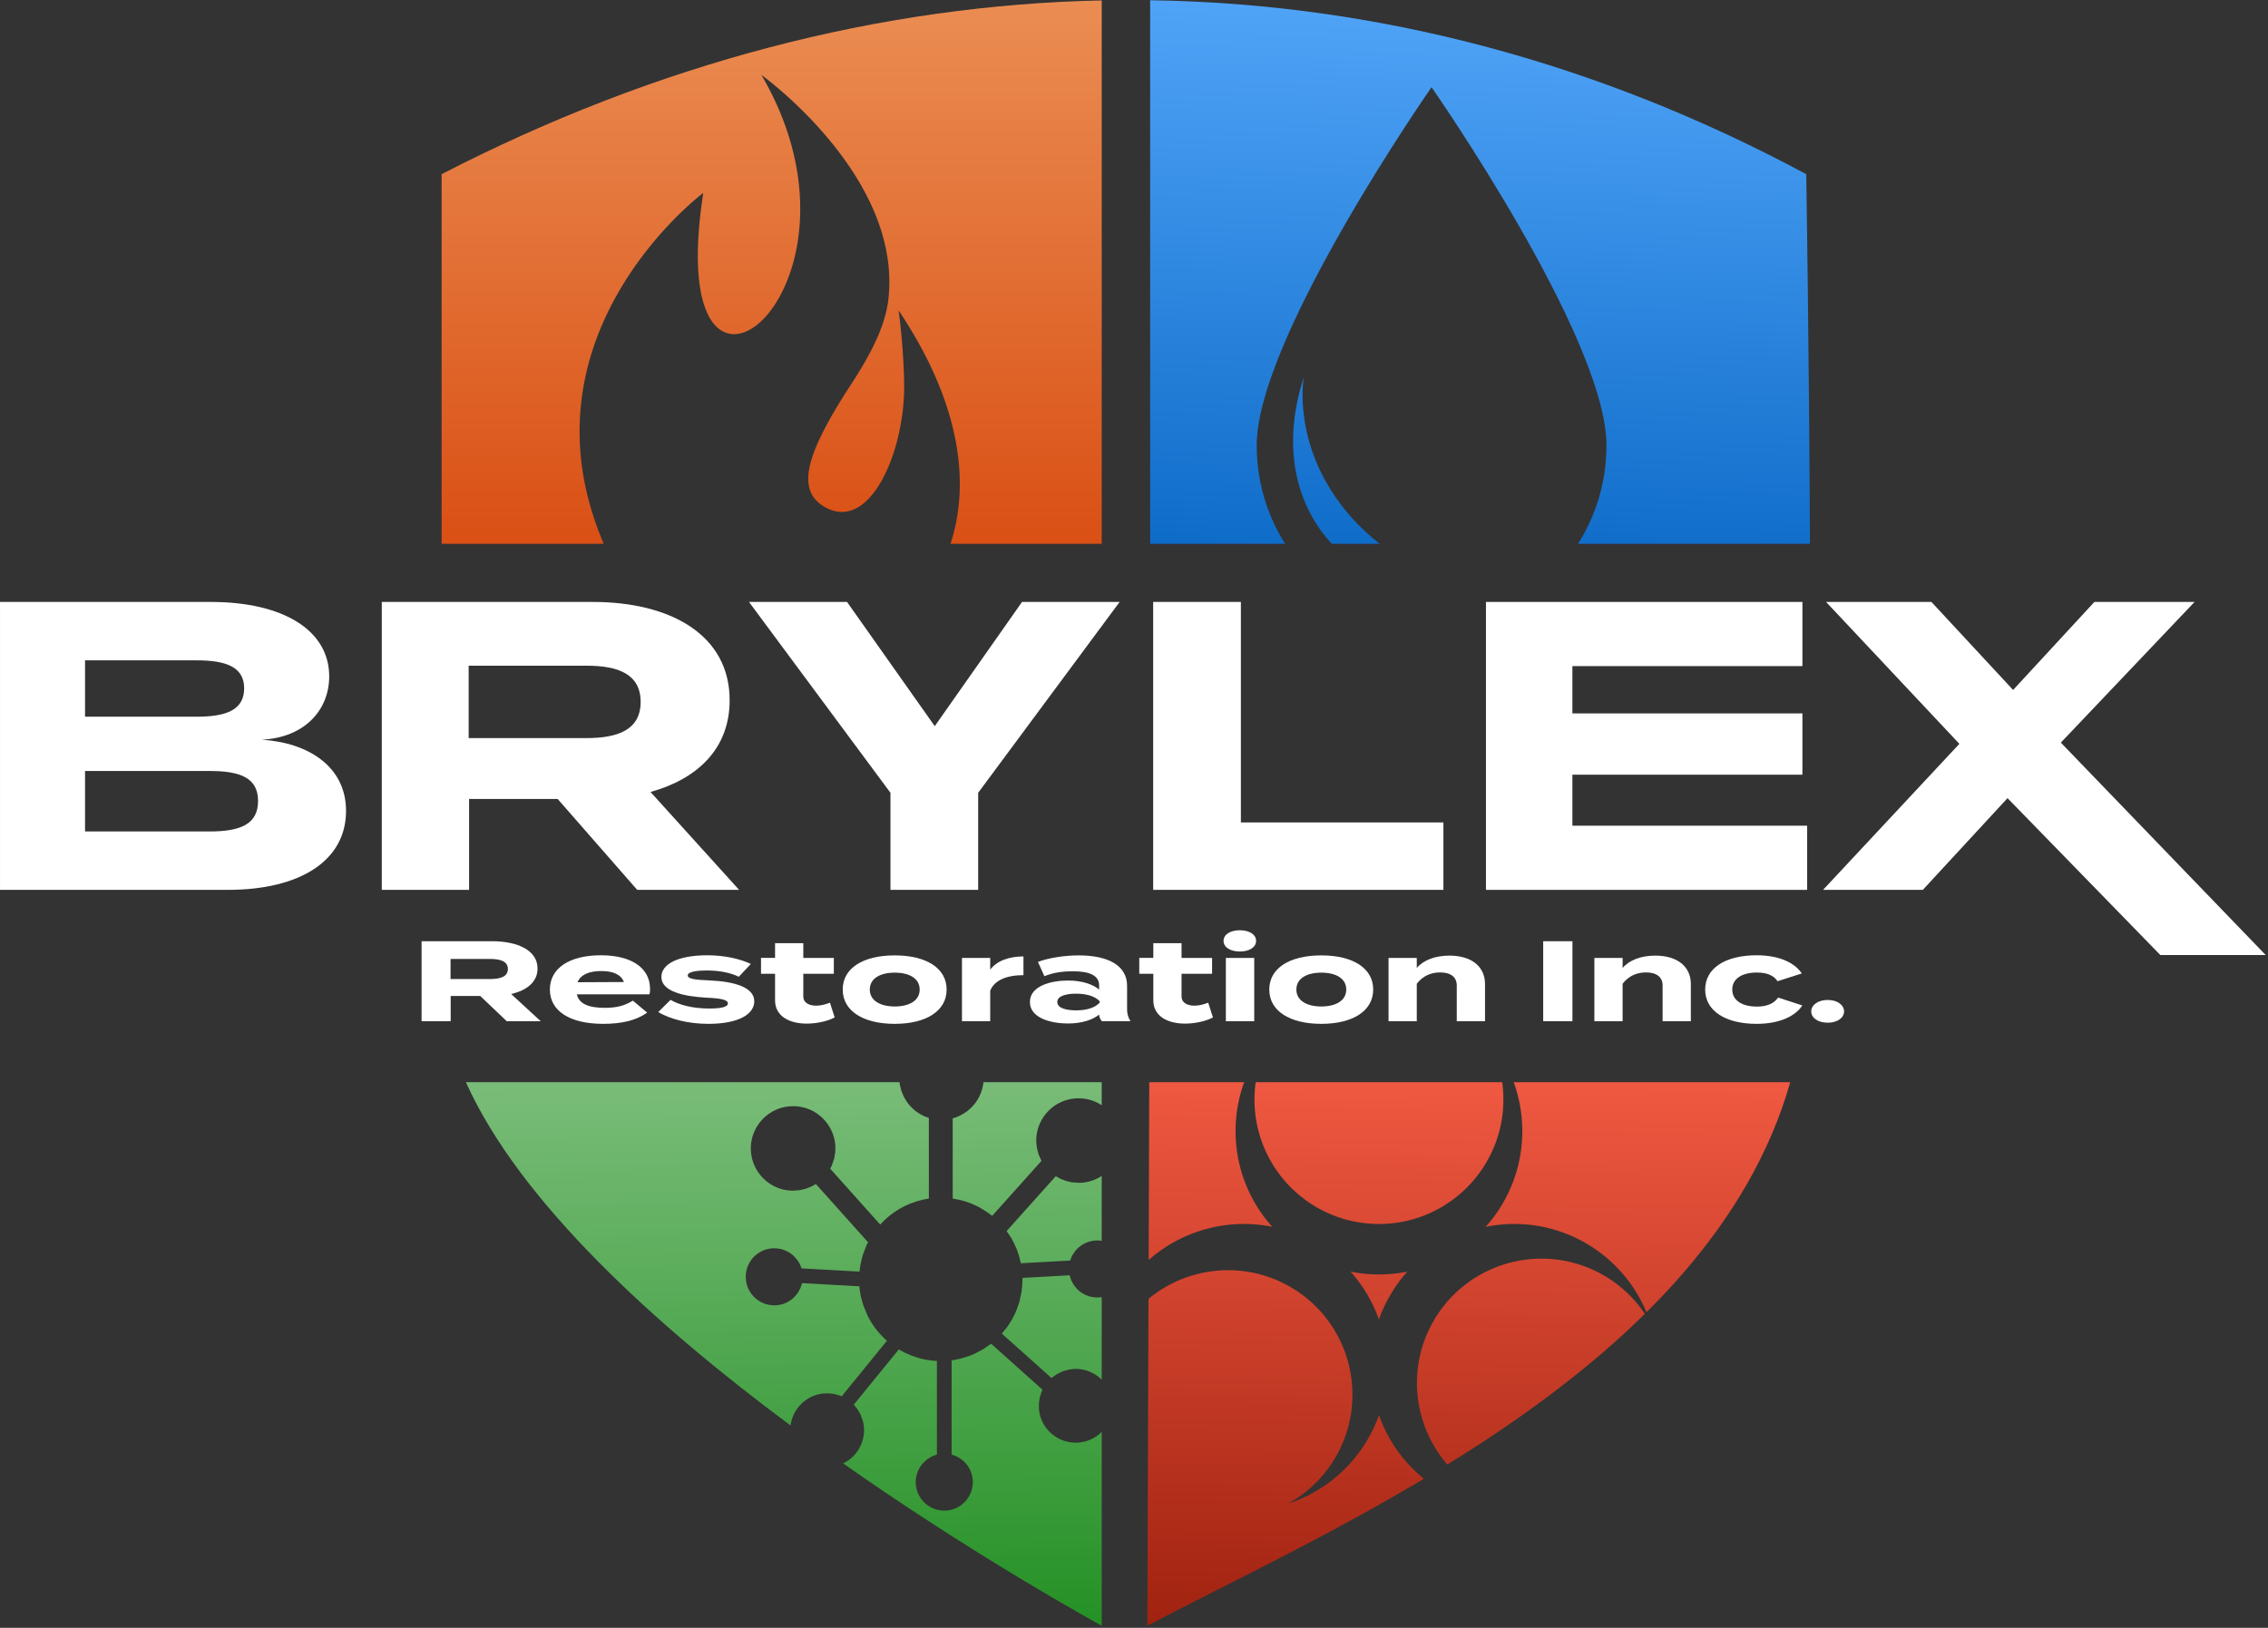
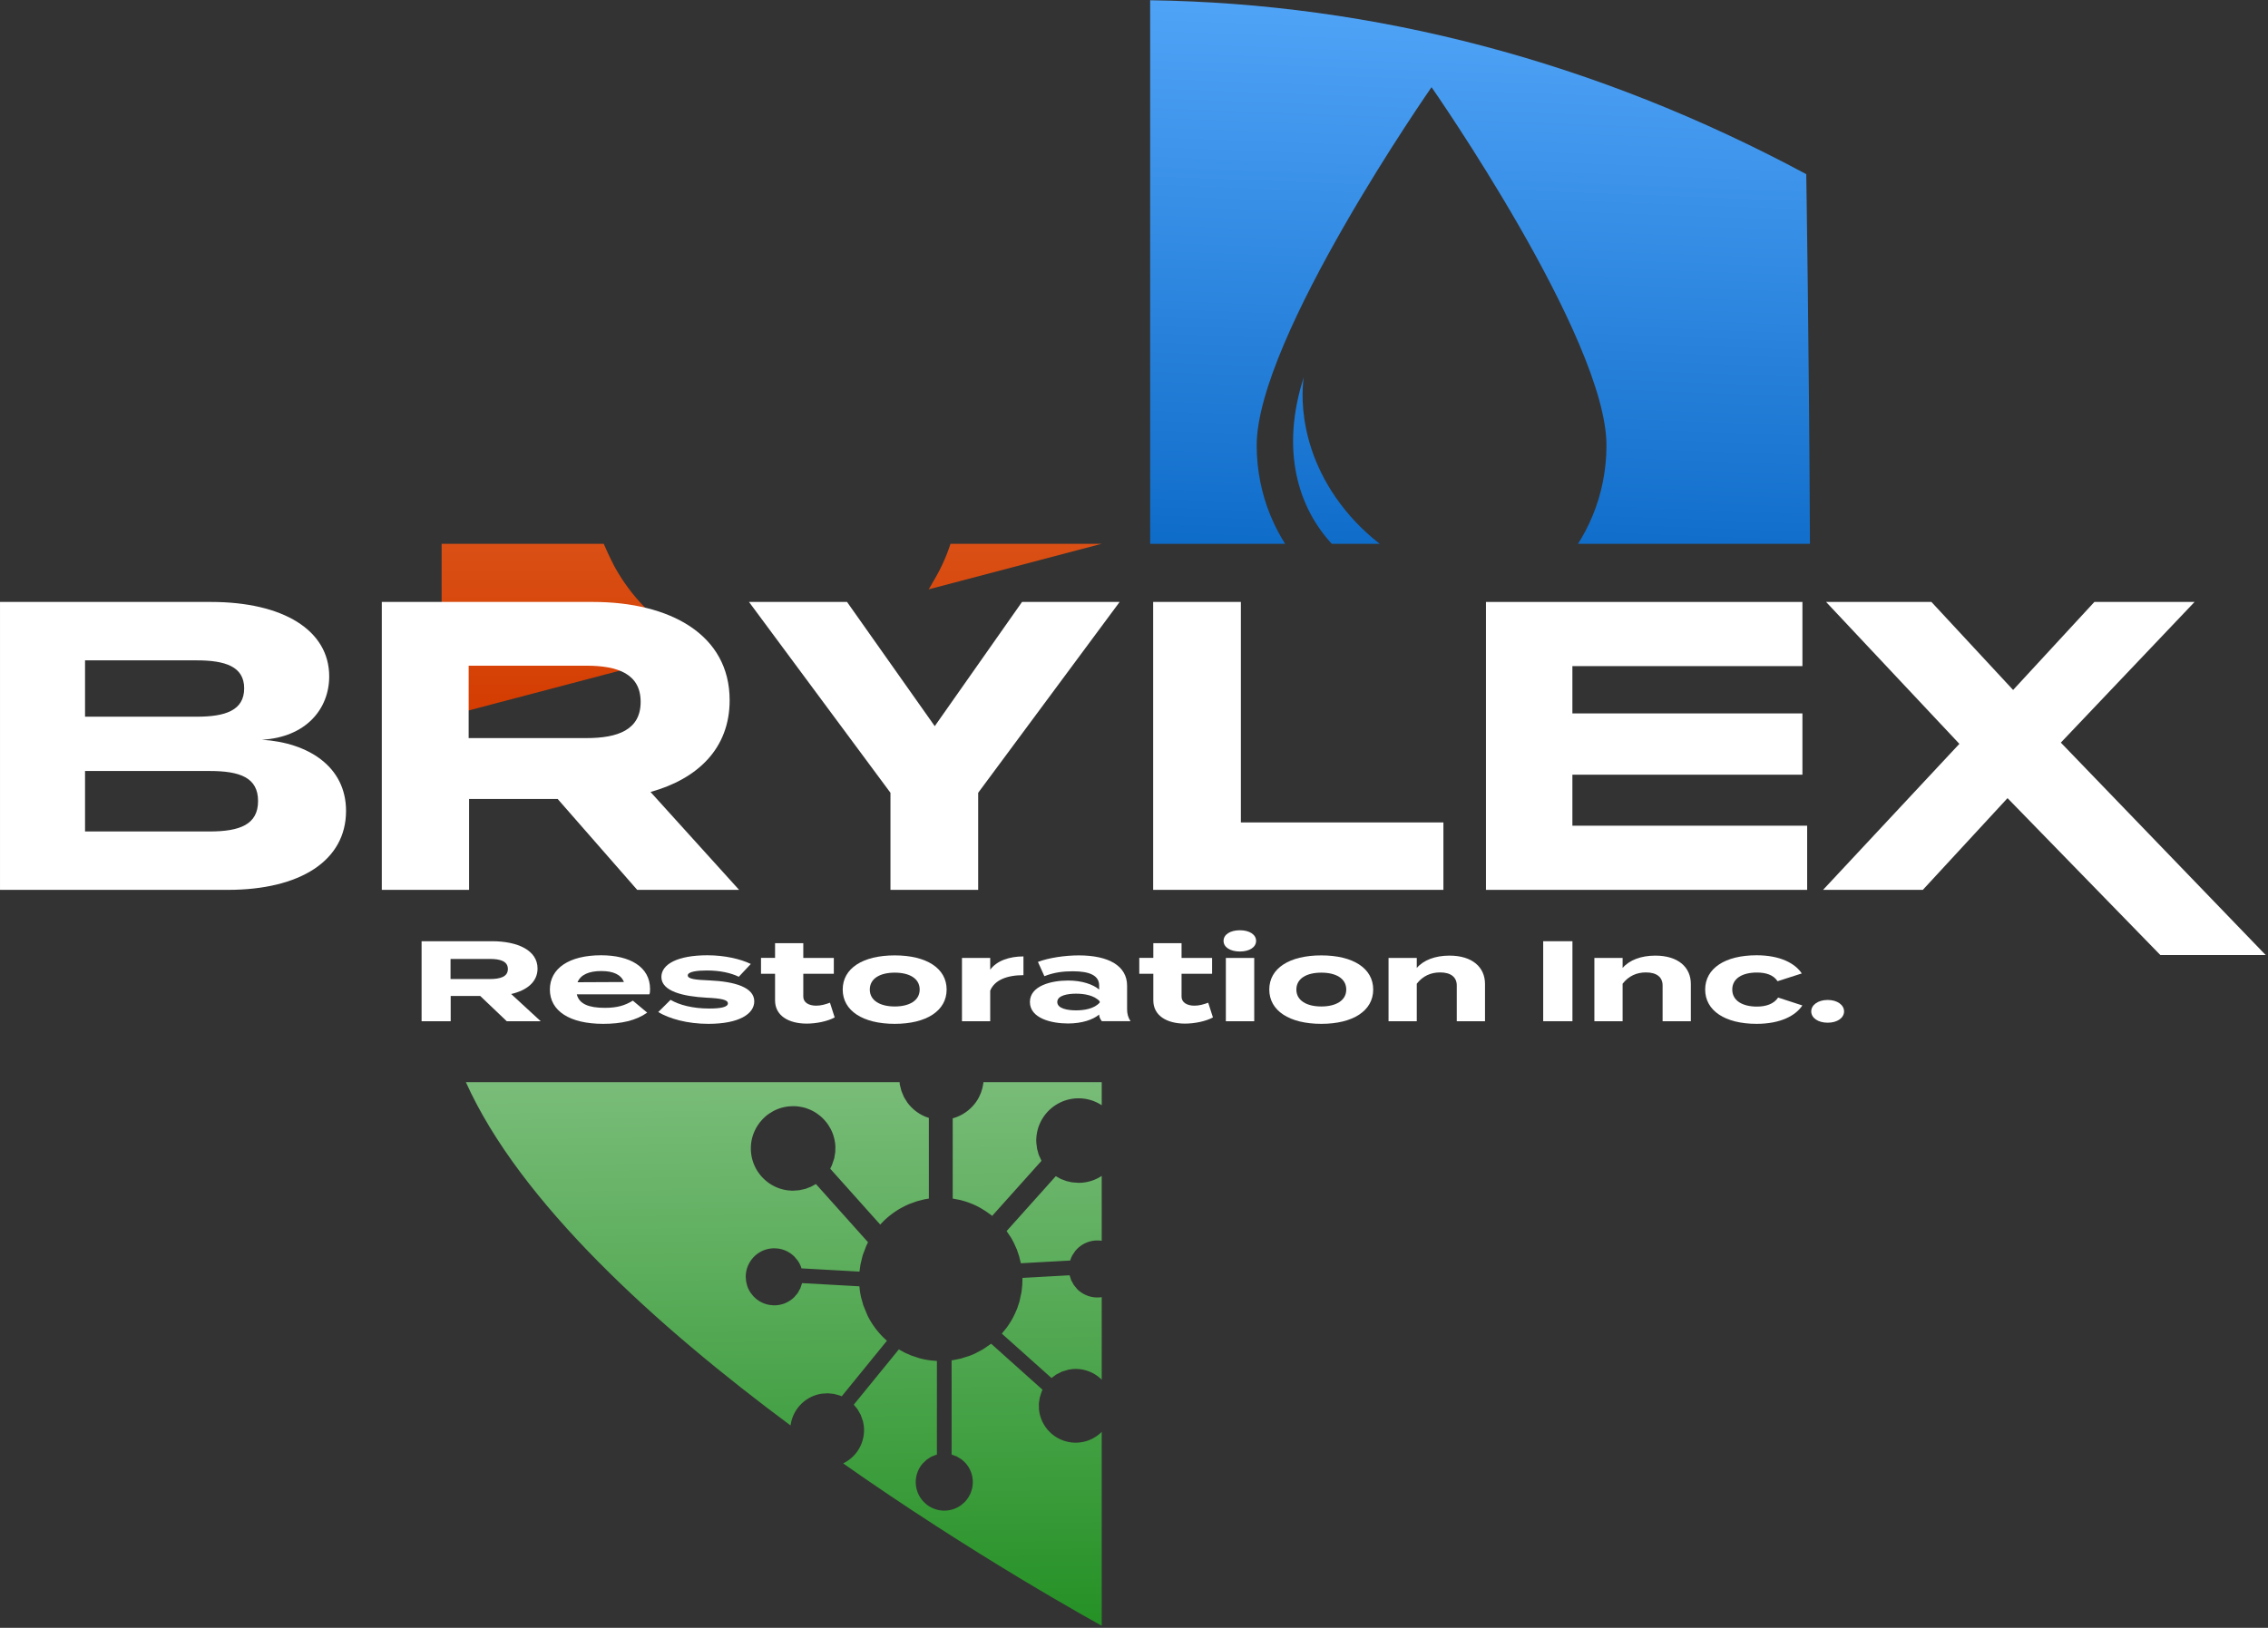
<svg xmlns="http://www.w3.org/2000/svg" preserveAspectRatio="xMidYMid meet" data-bbox="0.004 -58.676 942.042 797.21" viewBox="0 0 943 677" fill-rule="evenodd" clip-rule="evenodd" stroke-linejoin="round" stroke-miterlimit="2" data-type="ugc" role="presentation" aria-hidden="true" aria-label="">
  <rect x="0" y="0" width="943" height="677" fill="#333333" stroke="none" />
  <g>
    <g transform="translate(-3741.007 638.243) scale(3.07)">
      <path d="M1367.78-61.289v73.635c-12.26-6.819-71.45-41.025-86.11-73.635h86.11Zm93.25 0c-11.02 38.789-60.78 59.769-87.07 73.635l.26-73.635h86.81Zm-93.25-72.938h-89.4v-50.074c29.17-15.034 59.38-22.904 89.4-23.539v73.613Zm6.56 0v-73.636c30.33.426 60.37 8.255 88.86 23.562 0 0 .38 23.333.5 50.074h-89.36Z" fill="none" />
      <clipPath id="990c21fe-622c-4877-be37-ad7e25546847_comp-kbgakxmn_r_comp-kpf3b6uy">
-         <path d="M1367.78-61.289v73.635c-12.26-6.819-71.45-41.025-86.11-73.635h86.11Zm93.25 0c-11.02 38.789-60.78 59.769-87.07 73.635l.26-73.635h86.81Zm-93.25-72.938h-89.4v-50.074c29.17-15.034 59.38-22.904 89.4-23.539v73.613Zm6.56 0v-73.636c30.33.426 60.37 8.255 88.86 23.562 0 0 .38 23.333.5 50.074h-89.36Z" />
+         <path d="M1367.78-61.289v73.635c-12.26-6.819-71.45-41.025-86.11-73.635h86.11Zm93.25 0c-11.02 38.789-60.78 59.769-87.07 73.635l.26-73.635h86.81Zm-93.25-72.938h-89.4v-50.074v73.613Zm6.56 0v-73.636c30.33.426 60.37 8.255 88.86 23.562 0 0 .38 23.333.5 50.074h-89.36Z" />
      </clipPath>
      <g clip-path="url(#990c21fe-622c-4877-be37-ad7e25546847_comp-kbgakxmn_r_comp-kpf3b6uy)">
        <path d="M1371.06-226.974h-115.82v129.819h115.82v-129.819Zm-69.27 95.822c-15.48-30.057 12.03-50.613 12.03-50.613-5.81 37.477 25.04 13.276 7.86-15.987 0 0 19.08 13.683 17.21 30.364-.42 3.806-2.57 7.759-5.07 11.578l-.03.054c-5.9 9.064-7.45 14.037-3.78 16.384 6.26 4.004 11.15-7.306 11.01-16.521v-.064c-.09-5.368-.75-9.888-.75-9.888 9.91 14.787 10.26 27.635 4.61 36.866l-.19.343a21.309 21.309 0 0 1-6.5 6.998c-6.42 4.411-15.13 5.368-23.07 2.18a26.188 26.188 0 0 1-3.44-1.672c-4.34-2.503-7.69-6.025-9.89-10.022Zm0 0s-.48-.886 0 0Z" fill="url(#bd938623-47ad-4ffd-b979-1f71e0a8d2e6_comp-kbgakxmn_r_comp-kpf3b6uy)" />
-         <path d="M1371.78-34.7v-63.058h115.81V32.06h-115.81v-61.633c5.12-6.342 14.25-8.194 21.53-3.991 8.06 4.652 10.82 14.97 6.17 23.027a16.81 16.81 0 0 1-6.44 6.325 19.346 19.346 0 0 0 10.79-8.749 19.133 19.133 0 0 0 1.5-3.234 19.332 19.332 0 0 0 8.59 10.341 19.348 19.348 0 0 0 13.73 2.177c-2.97.059-5.99-.664-8.75-2.255-8.05-4.652-10.82-14.97-6.17-23.027 4.66-8.057 14.97-10.821 23.03-6.17a16.817 16.817 0 0 1 6.33 6.445 19.41 19.41 0 0 0-8.75-10.799 19.34 19.34 0 0 0-13.57-2.209 19.348 19.348 0 0 0 4.97-12.973c0-4.986-1.88-9.536-4.98-12.976a16.72 16.72 0 0 1 2.42 8.7c0 9.303-7.55 16.857-16.85 16.857-9.31 0-16.86-7.554-16.86-16.857 0-3.183.88-6.16 2.42-8.7-3.1 3.44-4.98 7.99-4.98 12.976a19.33 19.33 0 0 0 4.97 12.964c-7.07-1.43-14.53 1.195-19.1 7.001Zm37.39-.931c-.88.982-1.67 2.069-2.35 3.255a19.106 19.106 0 0 0-1.5 3.235 19.35 19.35 0 0 0-3.84-6.49 19.485 19.485 0 0 0 7.69 0Z" fill="url(#f8778d6b-5ce5-4035-a79f-8a660267845a_comp-kbgakxmn_r_comp-kpf3b6uy)" />
        <path d="M1371.78-97.155h-115.82V32.663h115.82V-97.155Zm-4.58 57.303c.24 0 .49.024.73.071l.37.088.23.078c.18.065.35.144.52.237l.24.14c.23.147.44.319.64.517a3.879 3.879 0 0 1 0 5.463c-.36.357-.77.629-1.21.817l-.09.04c-.19.074-.38.132-.57.176l-.31.058a3.875 3.875 0 0 1-3.29-1.091l-.46-.564-.36-.65-.21-.663-6.38.355-.03.986-.1.906-.28 1.312-.31.937-.27.634-.3.609c-.25.473-.54.925-.85 1.354l-.66.811 6.73 6.014.61-.457.81-.416.9-.264.5-.072a4.998 4.998 0 0 1 5.43 4.52 5 5 0 0 1-4.97 5.448 4.997 4.997 0 0 1-4.98-4.54l-.01-.787.12-.797.24-.752.13-.299-6.96-6.231-1.08.746-1.12.596-.6.255-1.26.405-1.01.209-.28.041v12.764l.7.26.65.398.39.344c.83.827 1.2 1.937 1.12 3.02l-.05.411-.04.181-.16.513-.11.254c-.17.356-.39.692-.67.993l-.19.184-.33.277a3.862 3.862 0 0 1-2.28.76h-.02c-.99 0-1.98-.377-2.73-1.13a3.852 3.852 0 0 1-.22-5.227l.55-.532.62-.404.69-.277.09-.025v-12.68l-.79-.065-.47-.066-.55-.104-.54-.13-1.13-.372-.91-.403-.77-.422-6.1 7.485.49.59.45.793.31.883.09.5c.03.214.05.426.05.635a4.995 4.995 0 0 1-5.38 5.031l-.4-.047c-.1-.017-.2-.037-.31-.06l-.37-.099-.42-.15a5.072 5.072 0 0 1-2.26-1.839l-.17-.281a3.538 3.538 0 0 1-.3-.604l-.01-.029c-.15-.373-.26-.77-.32-1.186l-.03-.231a5.003 5.003 0 0 1 4.29-5.401l.79-.047.8.081.76.204.31.119 6.12-7.523-.24-.216a11.07 11.07 0 0 1-2.41-3.242l-.55-1.352-.27-.956-.02-.063c-.08-.349-.14-.703-.19-1.063l-.05-.482-7.76-.432-.24.708-.37.663-.43.506a3.848 3.848 0 0 1-2.85 1.129l-.55-.057a3.932 3.932 0 0 1-1.33-.497l-.15-.1-.32-.234-.32-.305a.393.393 0 0 1-.07-.072l-.3-.381c-.06-.08-.12-.163-.16-.247a3.198 3.198 0 0 1-.36-.806l-.12-.486c-.01-.021-.01-.042-.01-.063l-.05-.553c-.01-.431.06-.863.19-1.276l.14-.355.14-.275c.17-.318.39-.616.66-.885.6-.602 1.35-.964 2.14-1.085l.02-.004c.2-.029.39-.043.59-.042l.43.027c.03.003.06.006.08.01.81.111 1.58.476 2.2 1.094l.48.576.21.351.17.366.1.296 7.85.437.14-.985.26-1.08.07-.237.46-1.212.23-.461-7.06-7.889-.66.363-.75.289-.84.189-.83.061-.24-.005-.42-.033a5.725 5.725 0 0 1-1.36-.328l-.32-.132c-.33-.149-.65-.33-.95-.537-.2-.147-.4-.307-.59-.479l-.03-.032c-.2-.185-.39-.384-.56-.595l-.27-.365a5.736 5.736 0 0 1-.99-3.219c0-.841.18-1.64.51-2.359l.11-.221c.03-.074.07-.147.11-.219l.17-.277.28-.406.31-.367.16-.17.26-.247c.19-.174.4-.335.62-.481l.44-.27c.04-.024.09-.047.13-.07.27-.14.55-.259.84-.355l.25-.076.44-.103.43-.066.59-.038.19.001c.16.003.31.012.47.028l.15.017.58.104.35.094c.09.027.17.056.26.087l.45.181.15.072c.26.128.51.275.74.44l.36.268.29.252.27.276c.23.249.45.52.63.808l.24.405.18.364c.28.635.45 1.331.49 2.062l-.02.775-.14.852-.33.962-.21.423 6.77 7.57.49-.508c.71-.682 1.5-1.272 2.36-1.75l.58-.302.49-.221 1.06-.382 1-.255.61-.105v-10.926l-.41-.143a5.755 5.755 0 0 1-2.52-1.969l-.43-.685-.35-.834-.23-.892-.07-.907v-.034a5.722 5.722 0 0 1 5.68-5.725h.08a5.731 5.731 0 0 1 5.69 5.725l-.05.695-.13.703-.21.669-.27.601-.17.3a5.743 5.743 0 0 1-3 2.433l-.38.119v10.87l1.02.197.5.135c.8.237 1.57.563 2.28.967l.63.384.74.522.17.142 6.68-7.457-.38-.844-.22-.815-.09-.719-.02-.369c0-.076 0-.153.01-.229a5.73 5.73 0 0 1 5.72-5.496c3.07 0 5.58 2.424 5.72 5.462v.263c0 3.16-2.56 5.725-5.72 5.725l-.91-.071-.72-.166-.76-.283-.69-.381-6.66 7.435.62.923.34.629.43.95.3.891.24.97 6.68-.371.11-.324.17-.366.42-.625.25-.274a3.878 3.878 0 0 1 2.74-1.131Z" fill="url(#85532251-45da-4692-b57d-ff614554c417_comp-kbgakxmn_r_comp-kpf3b6uy)" />
        <path d="M1486.87-226.974h-115.81v129.819h115.81v-129.819Zm-74.42 30.888s-23.68 33.964-23.68 48.52c0 13.477 10.61 24.418 23.68 24.418 13.08 0 23.69-10.941 23.69-24.418 0-14.556-23.69-48.52-23.69-48.52Zm-17.3 39.28s-1.69 9.026 5.63 18.036c7.37 9.08 17.88 10.414 17.88 10.414-14.27 3.372-29.84-8.867-23.51-28.45Z" fill="url(#eee1f782-9130-4955-9c41-d0c93b2ae1cc_comp-kbgakxmn_r_comp-kpf3b6uy)" />
      </g>
    </g>
    <path d="m307.308 370.09-36.827-40.714c19.667-5.474 32.896-18.133 32.896-38.147 0-27.37-24.849-40.884-56.852-40.884h-87.778v119.744h36.291v-37.805h36.828l33.073 37.805h42.369ZM194.86 306.966v-30.108h48.984c13.051 0 22.526 3.422 22.526 15.054s-9.475 15.054-22.526 15.054H194.86Z" fill="#ffffff" fill-rule="nonzero" />
    <path d="m311.42 250.345 58.82 79.373v40.371h36.469v-40.37l58.816-79.374h-40.58l-36.292 51.66-36.472-51.66H311.42Z" fill="#ffffff" fill-rule="nonzero" />
    <path d="M515.941 342.035v-91.69H479.47v119.744h120.676v-28.054H515.94Z" fill="#ffffff" fill-rule="nonzero" />
    <path d="M653.776 343.403v-21.212h95.644v-25.488h-95.644V277.03h95.644v-26.686H617.843v119.744h133.546v-26.686h-97.613Z" fill="#ffffff" fill-rule="nonzero" />
    <path d="M912.464 250.345h-41.653l-33.791 36.607-33.965-36.607h-43.8l55.42 59.017-56.674 60.727h41.477l35.218-38.147 63.55 65.258h43.8l-85.182-88.352 55.6-58.503Z" fill="#ffffff" fill-rule="nonzero" />
    <path d="M108.874 307.651c18.378-1.026 28.005-12.83 28.005-26.344 0-19.16-19.079-30.962-49.184-30.962H.004v119.744h94.692c30.106 0 49.184-12.145 49.184-32.844 0-18.475-15.753-28.397-35.006-29.594ZM35.36 274.636h46.384c11.902 0 19.778 2.566 19.778 11.632 0 9.238-7.876 11.803-19.778 11.803H35.36v-23.435Zm51.81 71.162H35.36v-25.146h51.81c12.602 0 20.128 2.737 20.128 12.487 0 9.751-7.526 12.66-20.128 12.66Z" fill="#ffffff" fill-rule="nonzero" />
    <path d="m224.814 424.716-12.277-11.311c6.556-1.521 10.966-5.038 10.966-10.599 0-7.604-8.284-11.358-18.952-11.358H175.29v33.268h12.098v-10.503h12.277l11.026 10.503h14.124Zm-37.486-17.537v-8.365h16.33c4.35 0 7.508.95 7.508 4.183 0 3.231-3.158 4.182-7.509 4.182h-16.33Z" fill="#ffffff" fill-rule="nonzero" />
    <path d="M239.833 413.547h30.156c.238-.523.299-1.14.299-2.186 0-9.315-8.464-14.068-20.384-14.068-13.23 0-21.275 5.418-21.275 14.258s8.164 14.258 22.17 14.258c7.51 0 13.589-1.33 18.296-4.658l-5.96-4.99c-3.278 1.996-6.436 2.994-11.68 2.994-6.675 0-10.669-1.616-11.622-5.608Zm10.191-9.695c5.006 0 8.165 1.473 9.416 4.562l-19.31.095c1.312-3.184 4.828-4.657 9.894-4.657Z" fill="#ffffff" fill-rule="nonzero" />
    <path d="M295.08 407.75c-5.603-.239-9.119-.524-9.119-2.092 0-1.616 4.231-2.044 7.867-2.044 5.543 0 10.013.998 13.35 2.614l5.006-5.323c-4.35-2.09-10.906-3.612-18.058-3.612-12.277 0-19.13 3.66-19.13 9.03 0 5.989 9.177 8.08 18.713 8.602 6.138.286 8.94.856 8.94 2.377 0 1.568-3.1 2.138-7.748 2.138-6.973 0-12.515-1.52-16.092-3.612l-5.125 5.086c4.649 2.756 12.039 4.895 20.86 4.895 12.872 0 19.07-4.182 19.07-9.363 0-5.798-8.045-8.222-18.534-8.697Z" fill="#ffffff" fill-rule="nonzero" />
    <path d="M345.082 417.017c-1.907.712-3.754 1.235-5.721 1.235-3.159 0-5.364-1.378-5.364-3.754v-9.505h12.694v-6.606h-12.694v-6.131h-11.741v6.13h-5.84v6.607h5.84v11.073c0 6.368 5.662 9.648 13.171 9.648 3.993 0 8.642-.95 11.622-2.567l-1.967-6.13Z" fill="#ffffff" fill-rule="nonzero" />
    <path d="M372.02 425.809c13.23 0 21.575-5.466 21.575-14.258 0-8.84-8.345-14.21-21.575-14.21-13.29 0-21.634 5.37-21.634 14.21 0 8.792 8.343 14.258 21.634 14.258Zm0-7.224c-6.02 0-10.37-2.424-10.37-7.034 0-4.657 4.35-7.034 10.37-7.034s10.37 2.377 10.37 7.034c0 4.61-4.35 7.034-10.37 7.034Z" fill="#ffffff" fill-rule="nonzero" />
    <path d="M411.712 424.716v-12.69c1.728-4.324 6.794-6.463 13.826-6.463v-7.794c-5.9 0-11.085 1.806-13.826 5.513v-4.895h-11.74v26.329h11.74Z" fill="#ffffff" fill-rule="nonzero" />
    <path d="M448.543 397.341c-5.722 0-12.515.998-16.985 2.709l2.682 5.94c4.052-1.615 7.927-2.043 11.86-2.043 7.211 0 10.906 1.901 10.906 5.893v1.711c-2.502-2.138-7.092-3.754-12.933-3.754-6.972 0-15.853 2.186-15.853 8.934 0 6.749 8.88 8.935 15.853 8.935 5.84 0 10.43-1.616 12.933-3.707v.048c0 .903.477 1.9 1.132 2.709h11.92c-1.013-1.521-1.43-3.09-1.43-4.99v-9.79c0-8.128-7.51-12.595-20.085-12.595Zm8.701 19.628c-2.264 2.566-6.436 3.232-9.833 3.232-3.338 0-7.808-.666-7.808-3.47 0-2.804 4.47-3.469 7.808-3.469 3.397 0 7.569.665 9.833 3.184v.523Z" fill="#ffffff" fill-rule="nonzero" />
    <path d="M502.36 417.017c-1.907.712-3.755 1.235-5.721 1.235-3.159 0-5.365-1.378-5.365-3.754v-9.505h12.695v-6.606h-12.695v-6.131h-11.74v6.13h-5.84v6.607h5.84v11.073c0 6.368 5.662 9.648 13.17 9.648 3.994 0 8.642-.95 11.622-2.567l-1.967-6.13Z" fill="#ffffff" fill-rule="nonzero" />
    <path d="M515.531 395.725c3.933 0 6.734-1.758 6.734-4.42 0-2.661-2.8-4.42-6.734-4.42-3.993 0-6.794 1.759-6.794 4.42 0 2.662 2.8 4.42 6.794 4.42Zm5.96 2.662h-11.8v26.329h11.8v-26.33Z" fill="#ffffff" fill-rule="nonzero" />
    <path d="M549.382 425.809c13.23 0 21.575-5.466 21.575-14.258 0-8.84-8.344-14.21-21.575-14.21-13.29 0-21.634 5.37-21.634 14.21 0 8.792 8.344 14.258 21.634 14.258Zm0-7.224c-6.02 0-10.37-2.424-10.37-7.034 0-4.657 4.35-7.034 10.37-7.034s10.37 2.377 10.37 7.034c0 4.61-4.35 7.034-10.37 7.034Z" fill="#ffffff" fill-rule="nonzero" />
    <path d="M589.074 424.716v-15.589c2.503-3.231 5.84-4.705 9.714-4.705 4.47 0 6.913 1.996 6.913 5.418v14.876h11.742v-15.494c0-6.89-5.185-11.786-14.78-11.786-5.9 0-10.788 1.854-13.589 5.133v-4.182h-11.74v26.329h11.74Z" fill="#ffffff" fill-rule="nonzero" />
    <path fill="#ffffff" fill-rule="nonzero" d="M653.797 391.448v33.268H641.64v-33.268h12.158z" />
    <path d="M674.657 424.716v-15.589c2.502-3.231 5.84-4.705 9.714-4.705 4.47 0 6.913 1.996 6.913 5.418v14.876h11.74v-15.494c0-6.89-5.184-11.786-14.78-11.786-5.9 0-10.787 1.854-13.587 5.133v-4.182h-11.742v26.329h11.742Z" fill="#ffffff" fill-rule="nonzero" />
    <path d="m749.392 418.157-10.073-3.28c-1.847 2.757-5.185 3.755-8.82 3.755-6.02 0-10.25-2.47-10.25-7.08 0-4.658 4.23-7.082 10.25-7.082 3.696 0 6.854.95 8.582 3.612l10.072-3.232c-2.682-4.087-8.82-7.557-18.774-7.557-13.17 0-21.395 5.466-21.395 14.258 0 8.745 8.225 14.258 21.395 14.258 10.013 0 16.271-3.47 19.013-7.652Z" fill="#ffffff" fill-rule="nonzero" />
    <path d="M759.94 425.334c3.993 0 6.794-1.997 6.794-4.705 0-2.662-2.8-4.753-6.794-4.753-4.052 0-6.854 2.091-6.854 4.753 0 2.708 2.802 4.705 6.854 4.705Z" fill="#ffffff" fill-rule="nonzero" />
    <defs>
      <linearGradient gradientTransform="rotate(90.377 765.735 543.102) scale(109.501)" gradientUnits="userSpaceOnUse" y2="0" x2="1" y1="0" x1="0" id="bd938623-47ad-4ffd-b979-1f71e0a8d2e6_comp-kbgakxmn_r_comp-kpf3b6uy">
        <stop offset="0" stop-color="#ed965c" />
        <stop offset="1" stop-color="#d43b00" />
      </linearGradient>
      <linearGradient gradientTransform="rotate(-89.338 711.964 -683.822) scale(97.296)" gradientUnits="userSpaceOnUse" y2="0" x2="1" y1="0" x1="0" id="f8778d6b-5ce5-4035-a79f-8a660267845a_comp-kbgakxmn_r_comp-kpf3b6uy">
        <stop offset="0" stop-color="#871100" />
        <stop offset="1" stop-color="#ef5841" />
      </linearGradient>
      <linearGradient gradientTransform="rotate(88.98 714.915 628.249) scale(110.122)" gradientUnits="userSpaceOnUse" y2="0" x2="1" y1="0" x1="0" id="85532251-45da-4692-b57d-ff614554c417_comp-kbgakxmn_r_comp-kpf3b6uy">
        <stop offset="0" stop-color="#a2d1a2" />
        <stop offset="1" stop-color="#259125" />
      </linearGradient>
      <linearGradient gradientTransform="rotate(91.932 806.13 567.205) scale(101.834)" gradientUnits="userSpaceOnUse" y2="0" x2="1" y1="0" x1="0" id="eee1f782-9130-4955-9c41-d0c93b2ae1cc_comp-kbgakxmn_r_comp-kpf3b6uy">
        <stop offset="0" stop-color="#5badff" />
        <stop offset="1" stop-color="#0060bf" />
      </linearGradient>
    </defs>
  </g>
</svg>